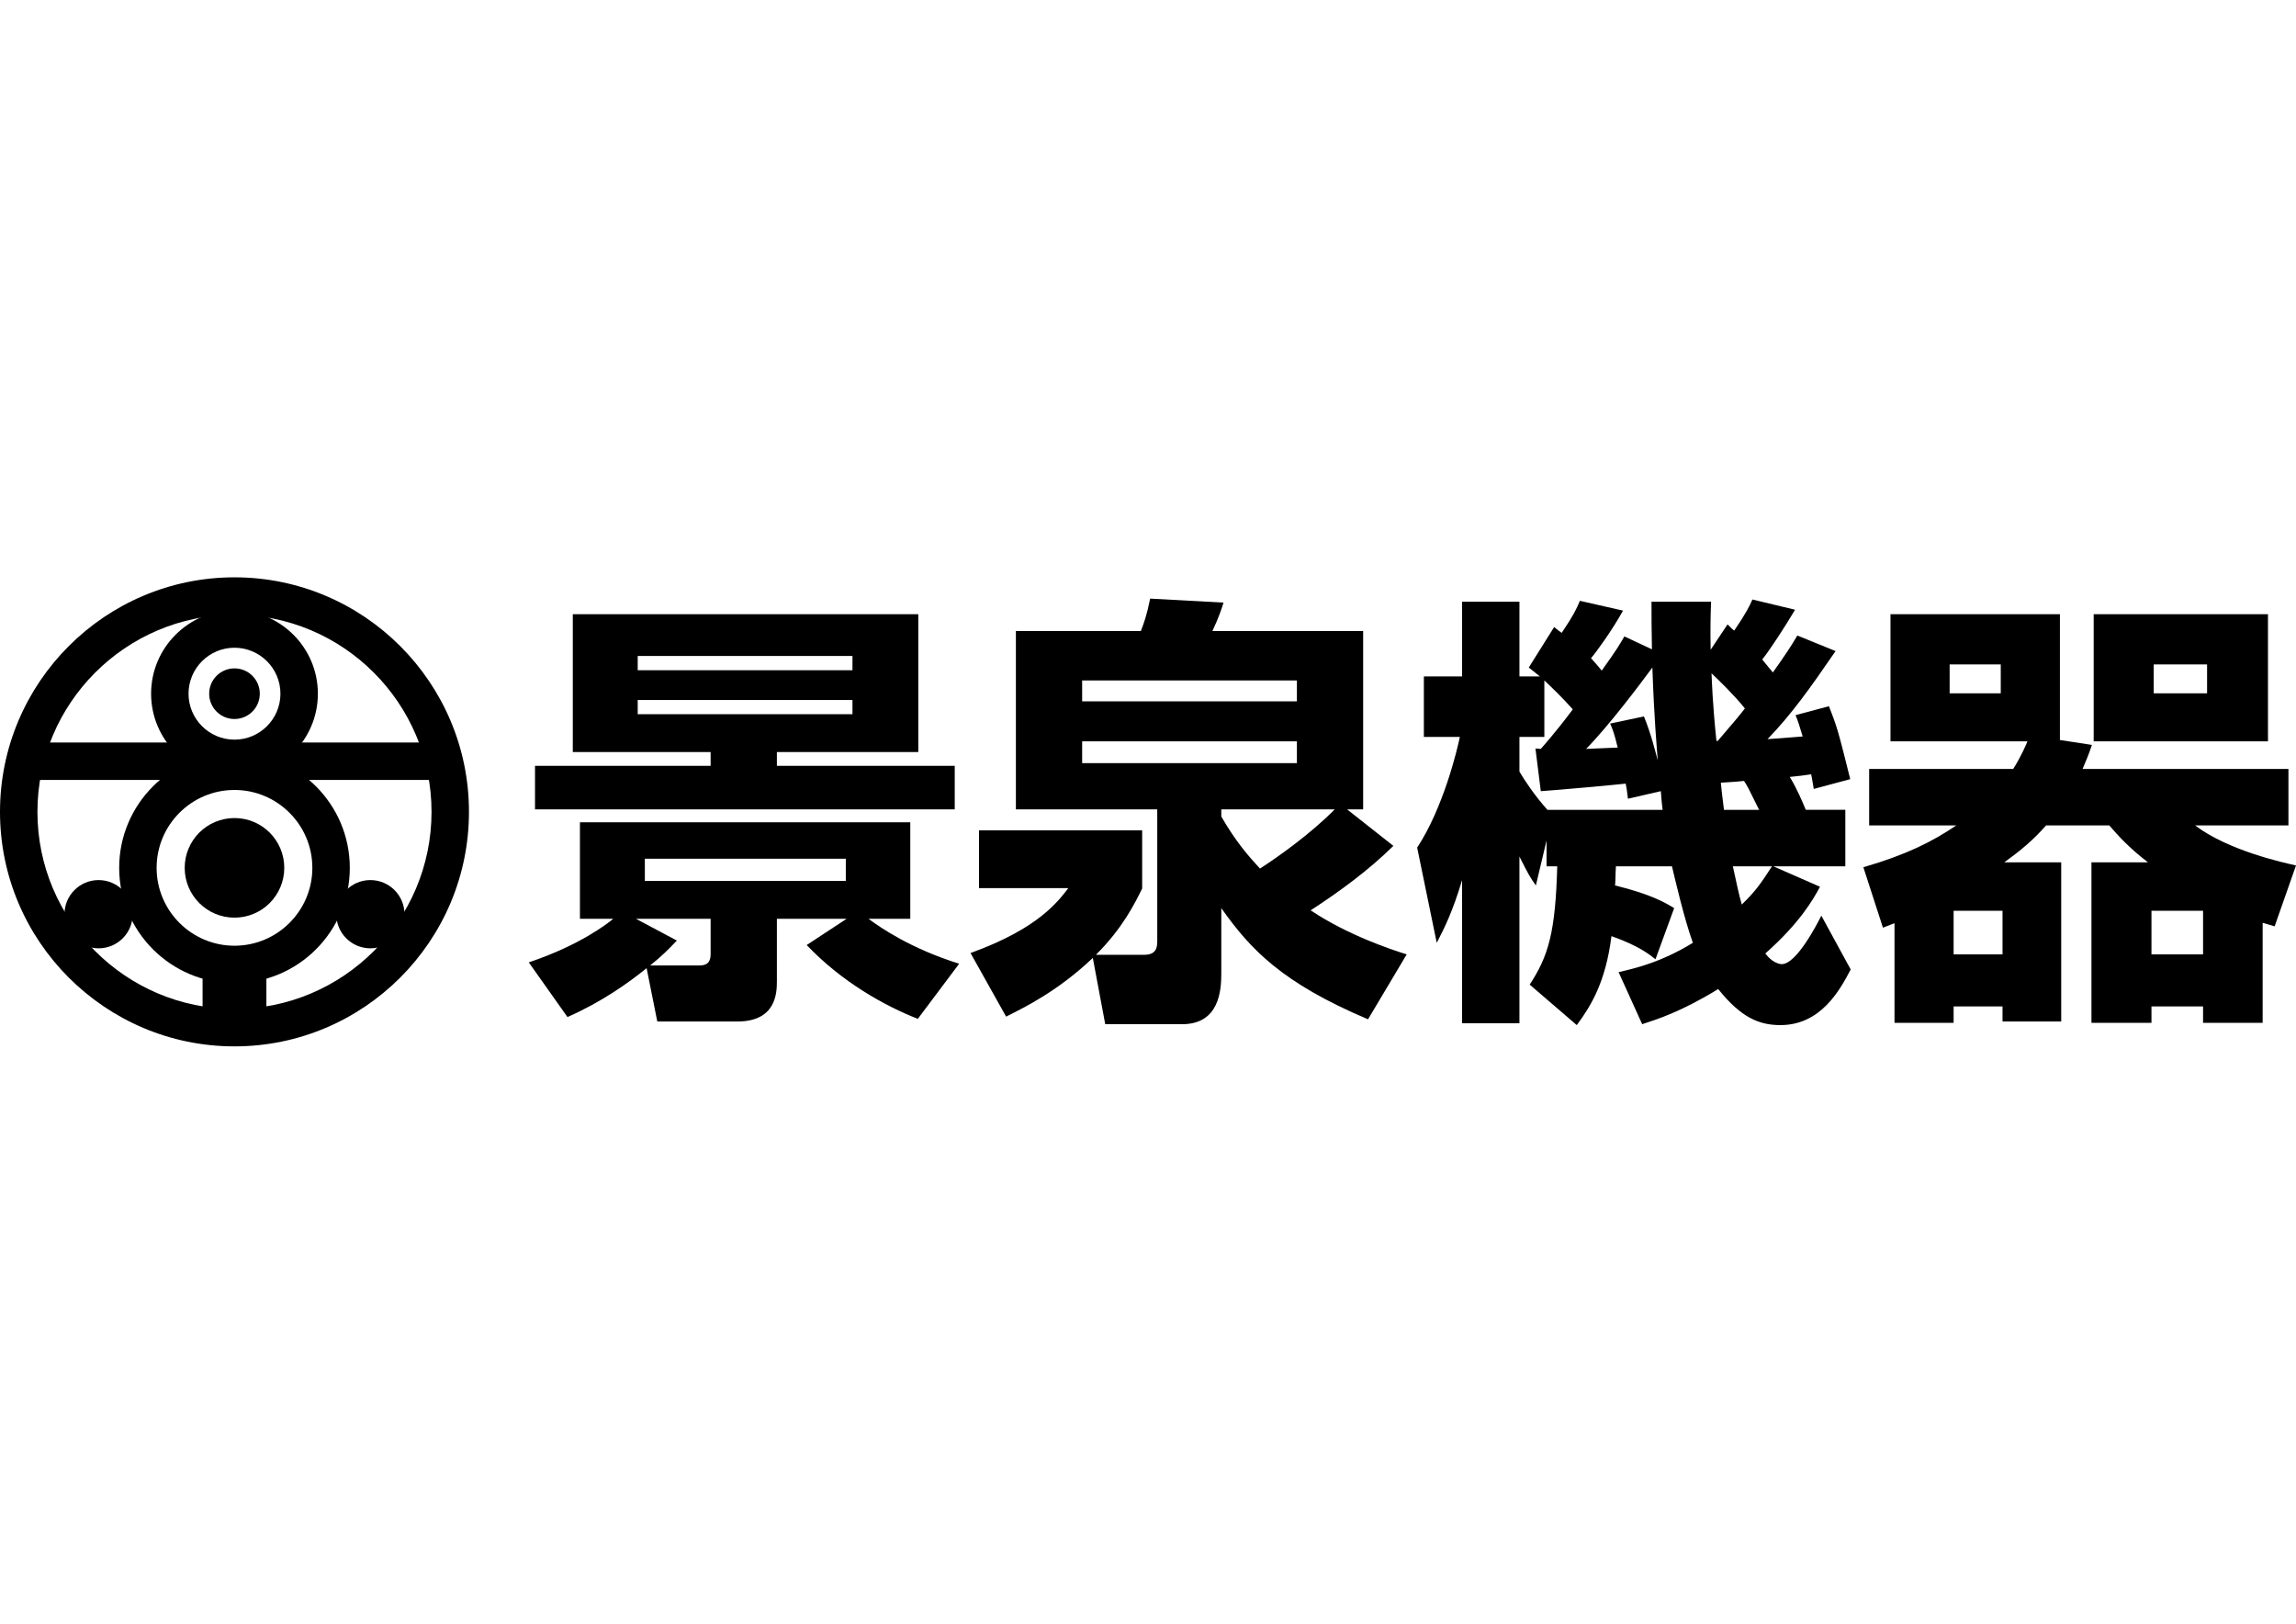
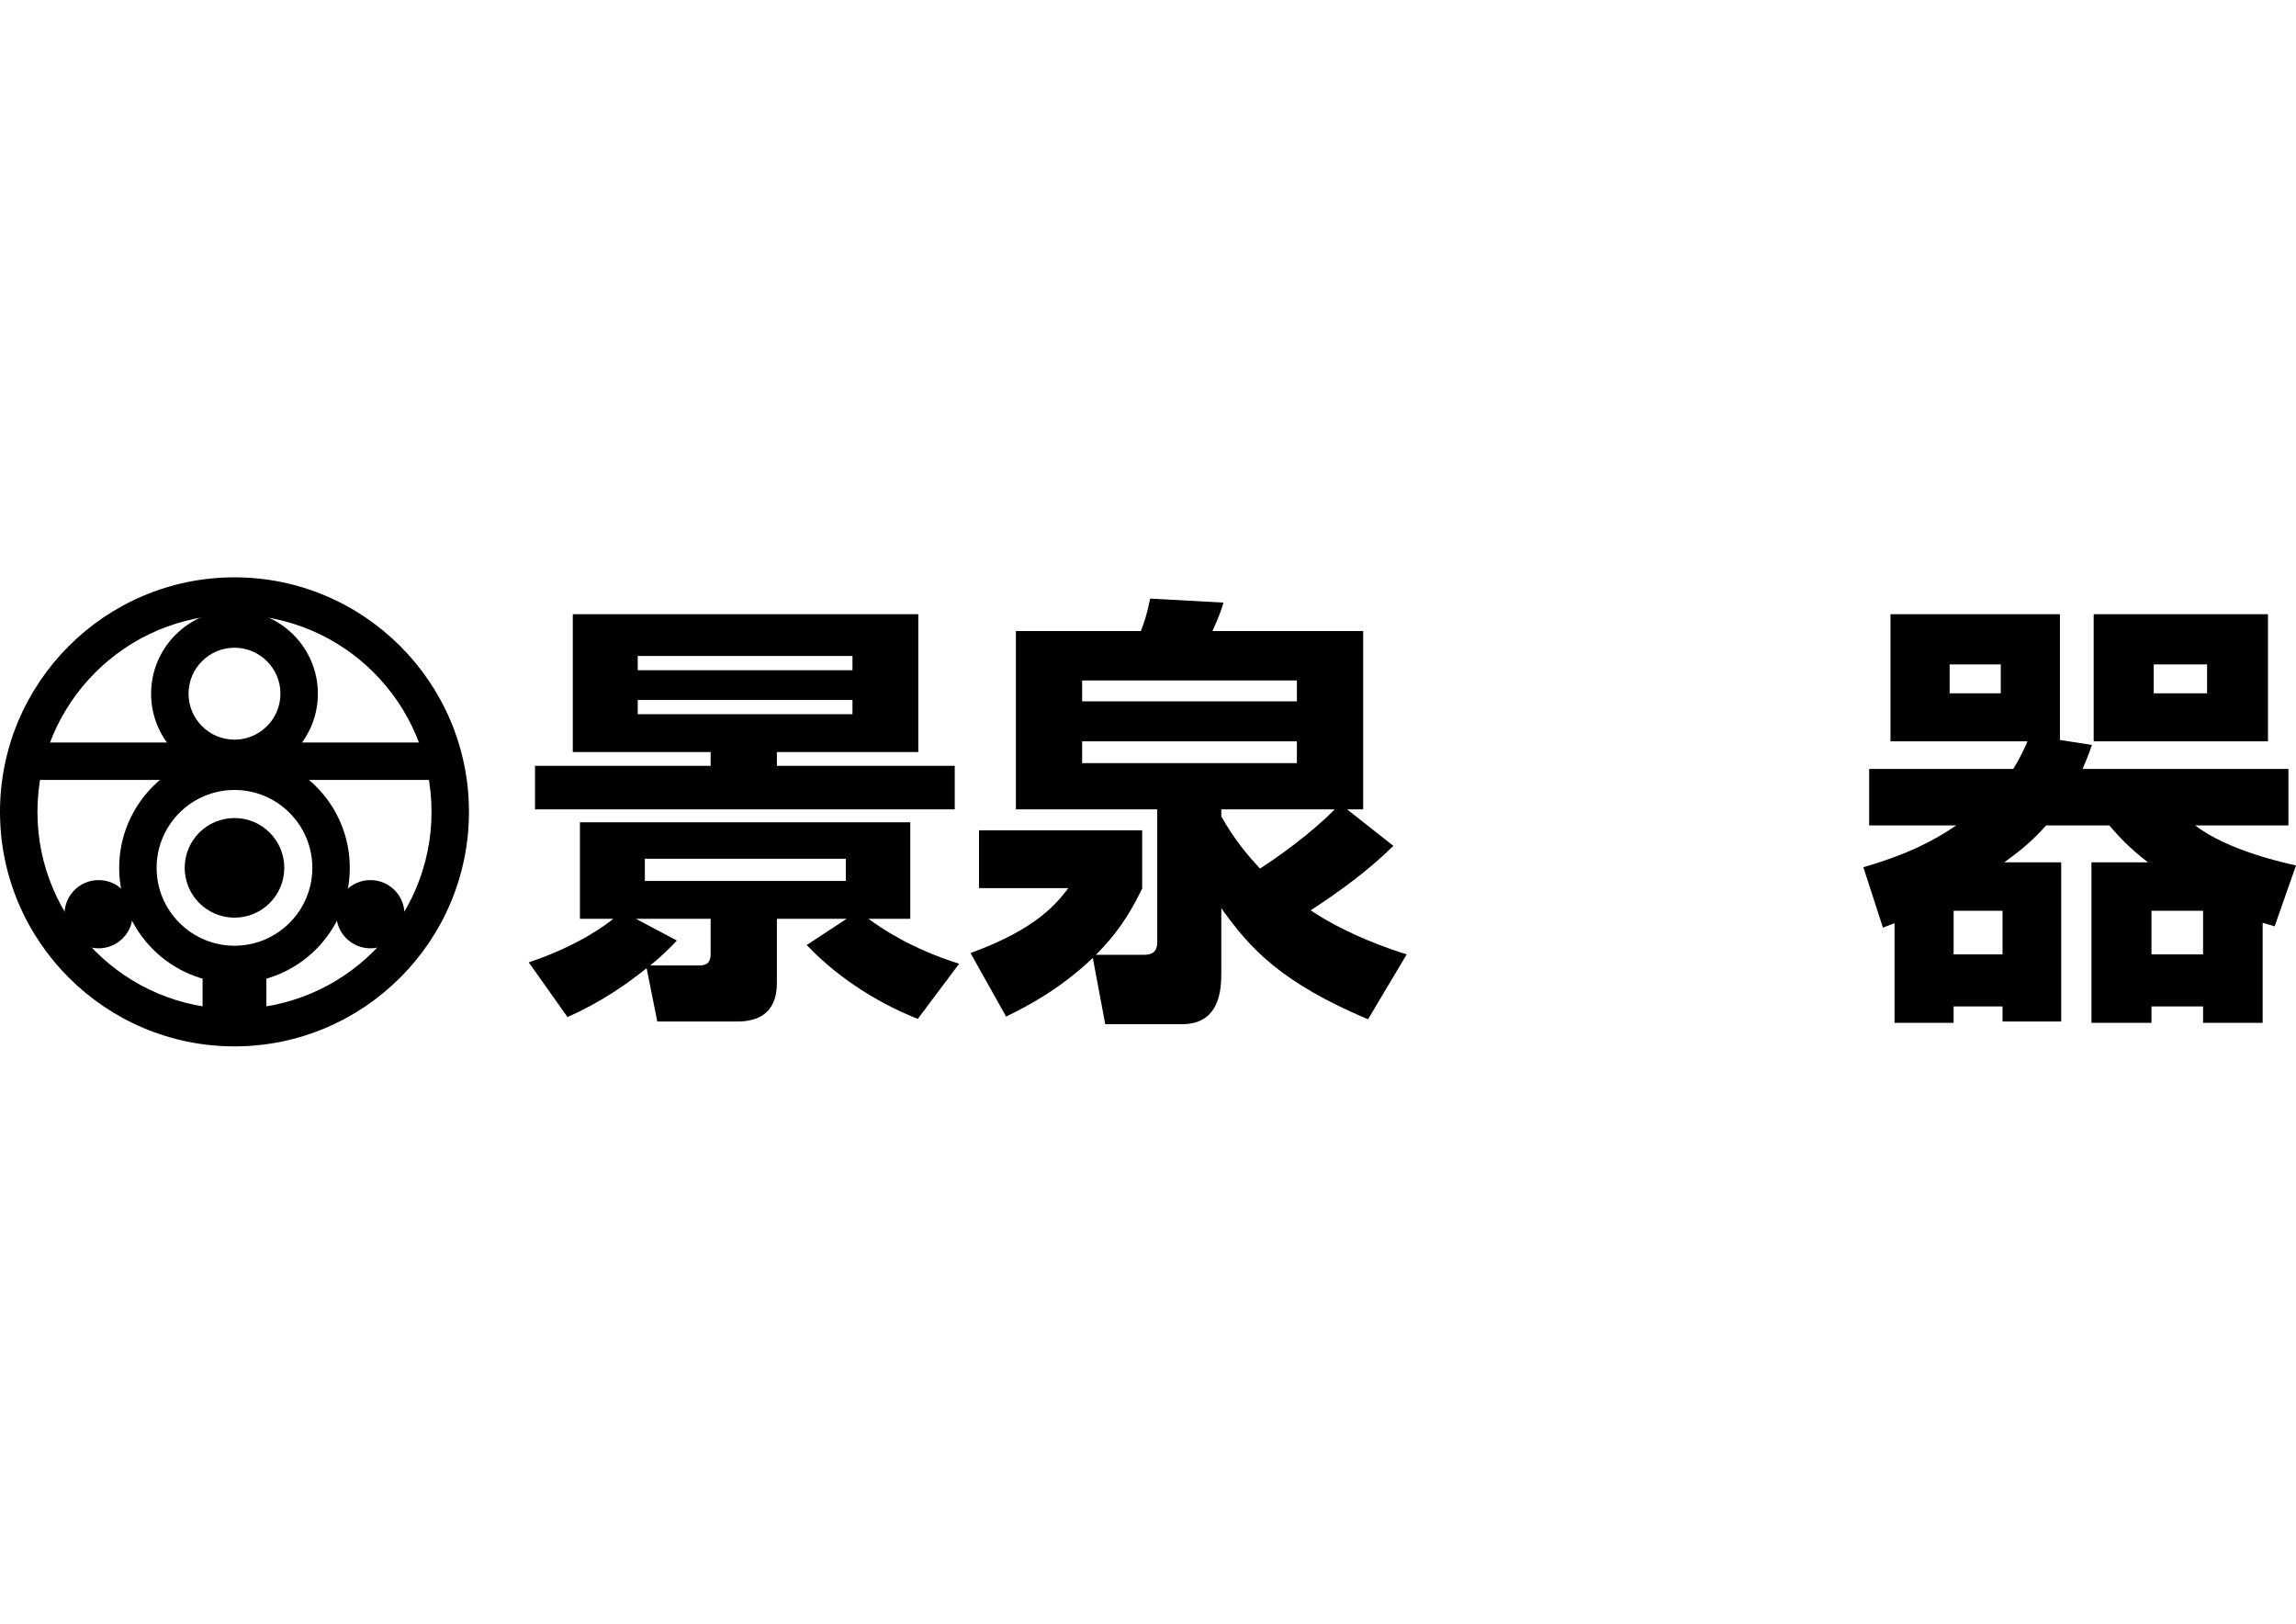
<svg xmlns="http://www.w3.org/2000/svg" version="1.1" id="レイヤー_1" x="0px" y="0px" viewBox="0 0 841.89 595.276" style="enable-background:new 0 0 841.89 595.276;" xml:space="preserve">
  <g>
    <g>
      <path d="M85.978,383.618C38.569,383.618,0,345.05,0,297.64s38.569-85.982,85.978-85.982c47.408,0,85.981,38.572,85.981,85.982    S133.386,383.618,85.978,383.618z M85.978,225.384c-39.841,0-72.25,32.415-72.25,72.256c0,39.838,32.41,72.249,72.25,72.249    c39.841,0,72.255-32.41,72.255-72.249C158.233,257.799,125.819,225.384,85.978,225.384z" />
      <path d="M85.981,284.894c-16.86,0-30.576-13.716-30.576-30.573c0-16.861,13.716-30.577,30.576-30.577    c16.858,0,30.576,13.716,30.576,30.577C116.557,271.178,102.839,284.894,85.981,284.894z M85.981,237.47    c-9.291,0-16.849,7.558-16.849,16.851c0,9.289,7.558,16.847,16.849,16.847s16.85-7.558,16.85-16.847    C102.83,245.028,95.272,237.47,85.981,237.47z" />
      <path d="M85.978,360.444c-23.313,0-42.278-18.963-42.278-42.277c0-23.312,18.966-42.282,42.278-42.282    c23.313,0,42.282,18.97,42.282,42.282C128.26,341.481,109.291,360.444,85.978,360.444z M85.978,289.613    c-15.742,0-28.551,12.81-28.551,28.553c0,15.746,12.81,28.551,28.551,28.551c15.746,0,28.556-12.805,28.556-28.551    C114.533,302.423,101.724,289.613,85.978,289.613z" />
      <rect x="9.522" y="272.215" width="152.919" height="13.726" />
-       <path d="M95.26,254.317c0-5.124-4.153-9.278-9.279-9.278c-5.128,0-9.28,4.155-9.28,9.278c0,5.132,4.152,9.283,9.28,9.283    C91.107,263.6,95.26,259.449,95.26,254.317z" />
      <g>
        <path d="M48.658,335.161c0-6.909-5.598-12.509-12.507-12.509c-6.913,0-12.509,5.601-12.509,12.509     c0,6.913,5.596,12.509,12.509,12.509C43.06,347.67,48.658,342.074,48.658,335.161z" />
        <path d="M148.317,335.161c0-6.909-5.599-12.509-12.506-12.509c-6.913,0-12.509,5.601-12.509,12.509     c0,6.913,5.596,12.509,12.509,12.509C142.718,347.67,148.317,342.074,148.317,335.161z" />
      </g>
      <path d="M104.236,318.166c0-10.088-8.172-18.258-18.255-18.258c-10.09,0-18.257,8.17-18.257,18.258    c0,10.086,8.167,18.258,18.257,18.258C96.064,336.424,104.236,328.252,104.236,318.166z" />
      <rect x="74.28" y="357.355" width="23.401" height="15.736" />
    </g>
    <g>
      <path d="M193.888,352.823c18.92-6.359,29.02-14.354,30.985-15.987h-12.222V301.46h121.13v35.376h-15.336    c4.409,3.266,15.493,10.926,33.257,16.477l-15.161,20.216c-12.054-4.741-27.718-13.366-40.752-27.065l14.667-9.628h-25.593v22.992    c0,4.239-0.322,14.674-14.509,14.674h-29.34l-3.915-19.559c-6.849,5.537-16.476,12.389-29.018,17.926L193.888,352.823z     M210.032,225.172h126.683v50.535h-51.851v5.057h65.218v15.97H196.174v-15.97h64.397v-5.057h-50.539V225.172z M248.185,344.831    c-3.267,3.421-5.378,5.549-9.783,9.128h17.6c2.124,0,4.569-0.158,4.569-4.229v-12.894H233.18L248.185,344.831z M233.833,240.485    v5.227h78.746v-5.227H233.833z M233.833,256.627v5.216h78.746v-5.216H233.833z M236.447,314.833v8.146h73.69v-8.146H236.447z" />
      <path d="M418.806,325.752c-2.776,5.547-7.013,14.35-16.953,24.292h17.602c4.409,0,4.883-2.438,4.883-5.058v-48.252h-51.835    v-65.375h45.814c1.138-2.938,2.122-5.538,3.421-11.9l26.895,1.465c-0.65,2.119-1.63,5.219-4.075,10.436h55.279v65.375h-5.882    l16.966,13.374c-9.132,8.972-19.568,16.632-30.337,23.635c13.703,9.138,29.514,14.354,35.219,16.147l-14.176,23.798    c-31.633-13.366-43.212-25.766-53.802-40.755v23.964c0,6.023-0.654,18.586-14.353,18.586h-28.206l-4.556-24.292    c-12.557,11.903-24.293,17.775-31.792,21.516l-13.051-23.308c24.785-8.962,31.954-18.745,35.871-23.806h-32.764v-21.199h59.832    V325.752z M396.797,257.122h78.746v-7.66h-78.746V257.122z M396.797,279.784h78.746v-7.992h-78.746V279.784z M447.825,296.734    v2.609c5.215,9.132,10.103,14.679,14.177,19.085c6.359-4.074,18.581-12.721,27.401-21.693H447.825z" />
-       <path d="M607.029,351.68c-2.28-1.791-6.026-4.887-16.144-8.485c-2.111,16.798-7.497,25.593-12.717,32.622l-17.267-14.844    c6.836-10.436,9.449-19.079,10.102-43.368h-3.919v-9.455l-3.915,16.467c-2.112-2.935-2.761-4.081-6.027-10.595v61.126h-21.026    v-52.488c-3.586,11.896-6.516,17.605-9.294,22.991l-7.18-34.897c9.626-14.667,14.683-35.868,15.648-40.594h-13.192v-22.168h14.019    v-27.385h21.026v27.385h7.497c-1.47-1.143-1.949-1.637-4.074-3.266l9.296-14.834c0.331,0.321,2.28,1.798,2.771,2.126    c4.394-6.527,5.379-8.643,6.677-11.747l15.825,3.586c-4.078,7.335-9.786,15.172-11.747,17.455c1.14,1.296,2.126,2.267,3.917,4.552    c5.707-7.978,6.516-9.445,8.308-12.544l10.114,4.729c-0.161-7.505-0.161-12.071-0.161-17.443h21.841    c-0.157,4.391-0.32,9.606-0.157,17.601l6.197-9.293c1.457,1.475,1.791,1.793,2.442,2.278c4.233-6.195,5.707-9.13,6.677-11.409    l15.65,3.756c-3.902,6.517-8.961,14.347-12.053,18.251c1.793,2.286,2.761,3.266,3.904,4.741c4.406-6.204,6.691-9.625,8.974-13.539    l14.018,5.707c-9.293,13.527-15.984,22.99-24.946,32.283c2.776-0.173,6.851-0.49,12.881-0.98    c-1.143-3.914-1.636-5.379-2.602-7.818l12.225-3.27c3.089,7.822,3.422,9.135,7.821,26.737l-13.371,3.589    c-0.654-4.084-0.811-4.571-0.967-5.382c-2.126,0.332-4.249,0.653-7.831,0.98c2.773,4.557,4.725,9.293,5.865,12.058h14.506v20.709    h-26.402l17.112,7.498c-2.441,4.564-7.328,13.208-20.046,24.455c2.286,3.108,4.887,3.915,6.029,3.915    c5.376,0,12.876-14.509,14.512-17.775l10.763,19.724c-4.076,7.829-11.097,20.395-25.77,20.395    c-7.657,0-14.345-2.616-22.817-13.214c-13.539,8.313-22.339,11.084-27.874,12.879l-8.645-19.076    c5.537-1.301,15.32-3.428,27.227-10.756c-3.264-9.128-6.529-23.324-7.658-28.045h-20.552c-0.157,2.278-0.157,6.042-0.319,7.012    c13.367,3.259,18.745,6.513,21.68,8.315L607.029,351.68z M563.011,274.409l1.962,0.152c0.972-1.137,5.534-6.197,11.738-14.506    c-3.757-4.236-7.835-8.15-10.433-10.594v20.697h-9.136v12.718c1.791,3.104,5.708,8.972,10.276,14.019h42.227    c-0.49-3.904-0.49-4.889-0.65-6.839l-12.071,2.763c-0.331-2.935-0.487-3.905-0.821-5.534c-2.442,0.317-25.753,2.441-31.13,2.771    L563.011,274.409z M593.173,274.074c-1.304-5.379-1.794-6.522-2.776-8.806l12.398-2.61c2.602,6.359,4.234,13.049,5.058,16.138    c-0.334-4.722-1.314-15.158-1.968-34.071c-4.567,6.2-15.965,21.361-24.292,29.836L593.173,274.074z M629.864,271.631    c6.184-7.181,8.466-9.943,9.943-11.908c-3.759-4.725-9.628-10.431-12.23-12.875c0.158,3.266,0.321,10.436,1.797,24.782H629.864z     M645.023,296.896c-3.917-7.982-4.406-8.958-5.55-10.595c-1.633,0.159-2.773,0.332-8.482,0.65    c0.173,1.633,0.331,3.759,1.143,9.945H645.023z M635.395,317.605c1.476,6.69,2.126,9.938,3.269,14.019    c5.377-5.219,7.01-7.822,11.082-14.019H635.395z" />
      <path d="M829.66,374.992h-21.846v-6.027h-18.919v6.027h-22.008v-58.85h20.707c-7.171-5.544-10.924-9.783-14.179-13.539h-23.148    c-4.902,5.547-9.457,9.289-15.334,13.539h20.865v58.36h-21.517v-5.537h-17.934v6.027h-21.679v-36.523    c-0.98,0.335-1.634,0.652-4.234,1.633l-7.183-22.165c15.827-4.571,25.438-9.463,34.077-15.334h-31.952v-20.696h52.82    c3.092-4.899,4.889-9.293,5.216-10.115h-50.214v-46.619h62.126v46.123l11.734,1.798c-1.302,3.914-2.126,5.702-3.425,8.813h75.483    v20.696h-34.236c12.224,9.289,32.603,13.697,37.01,14.685l-7.835,22.324c-3.09-0.983-3.425-0.983-4.394-1.301V374.992z     M733.631,243.578h-18.742v10.608h18.742V243.578z M734.282,333.902h-17.934v15.987h17.934V333.902z M831.612,225.172v46.619    h-63.907v-46.619H831.612z M807.815,333.902h-18.919v15.987h18.919V333.902z M809.285,243.578h-19.569v10.608h19.569V243.578z" />
    </g>
  </g>
</svg>